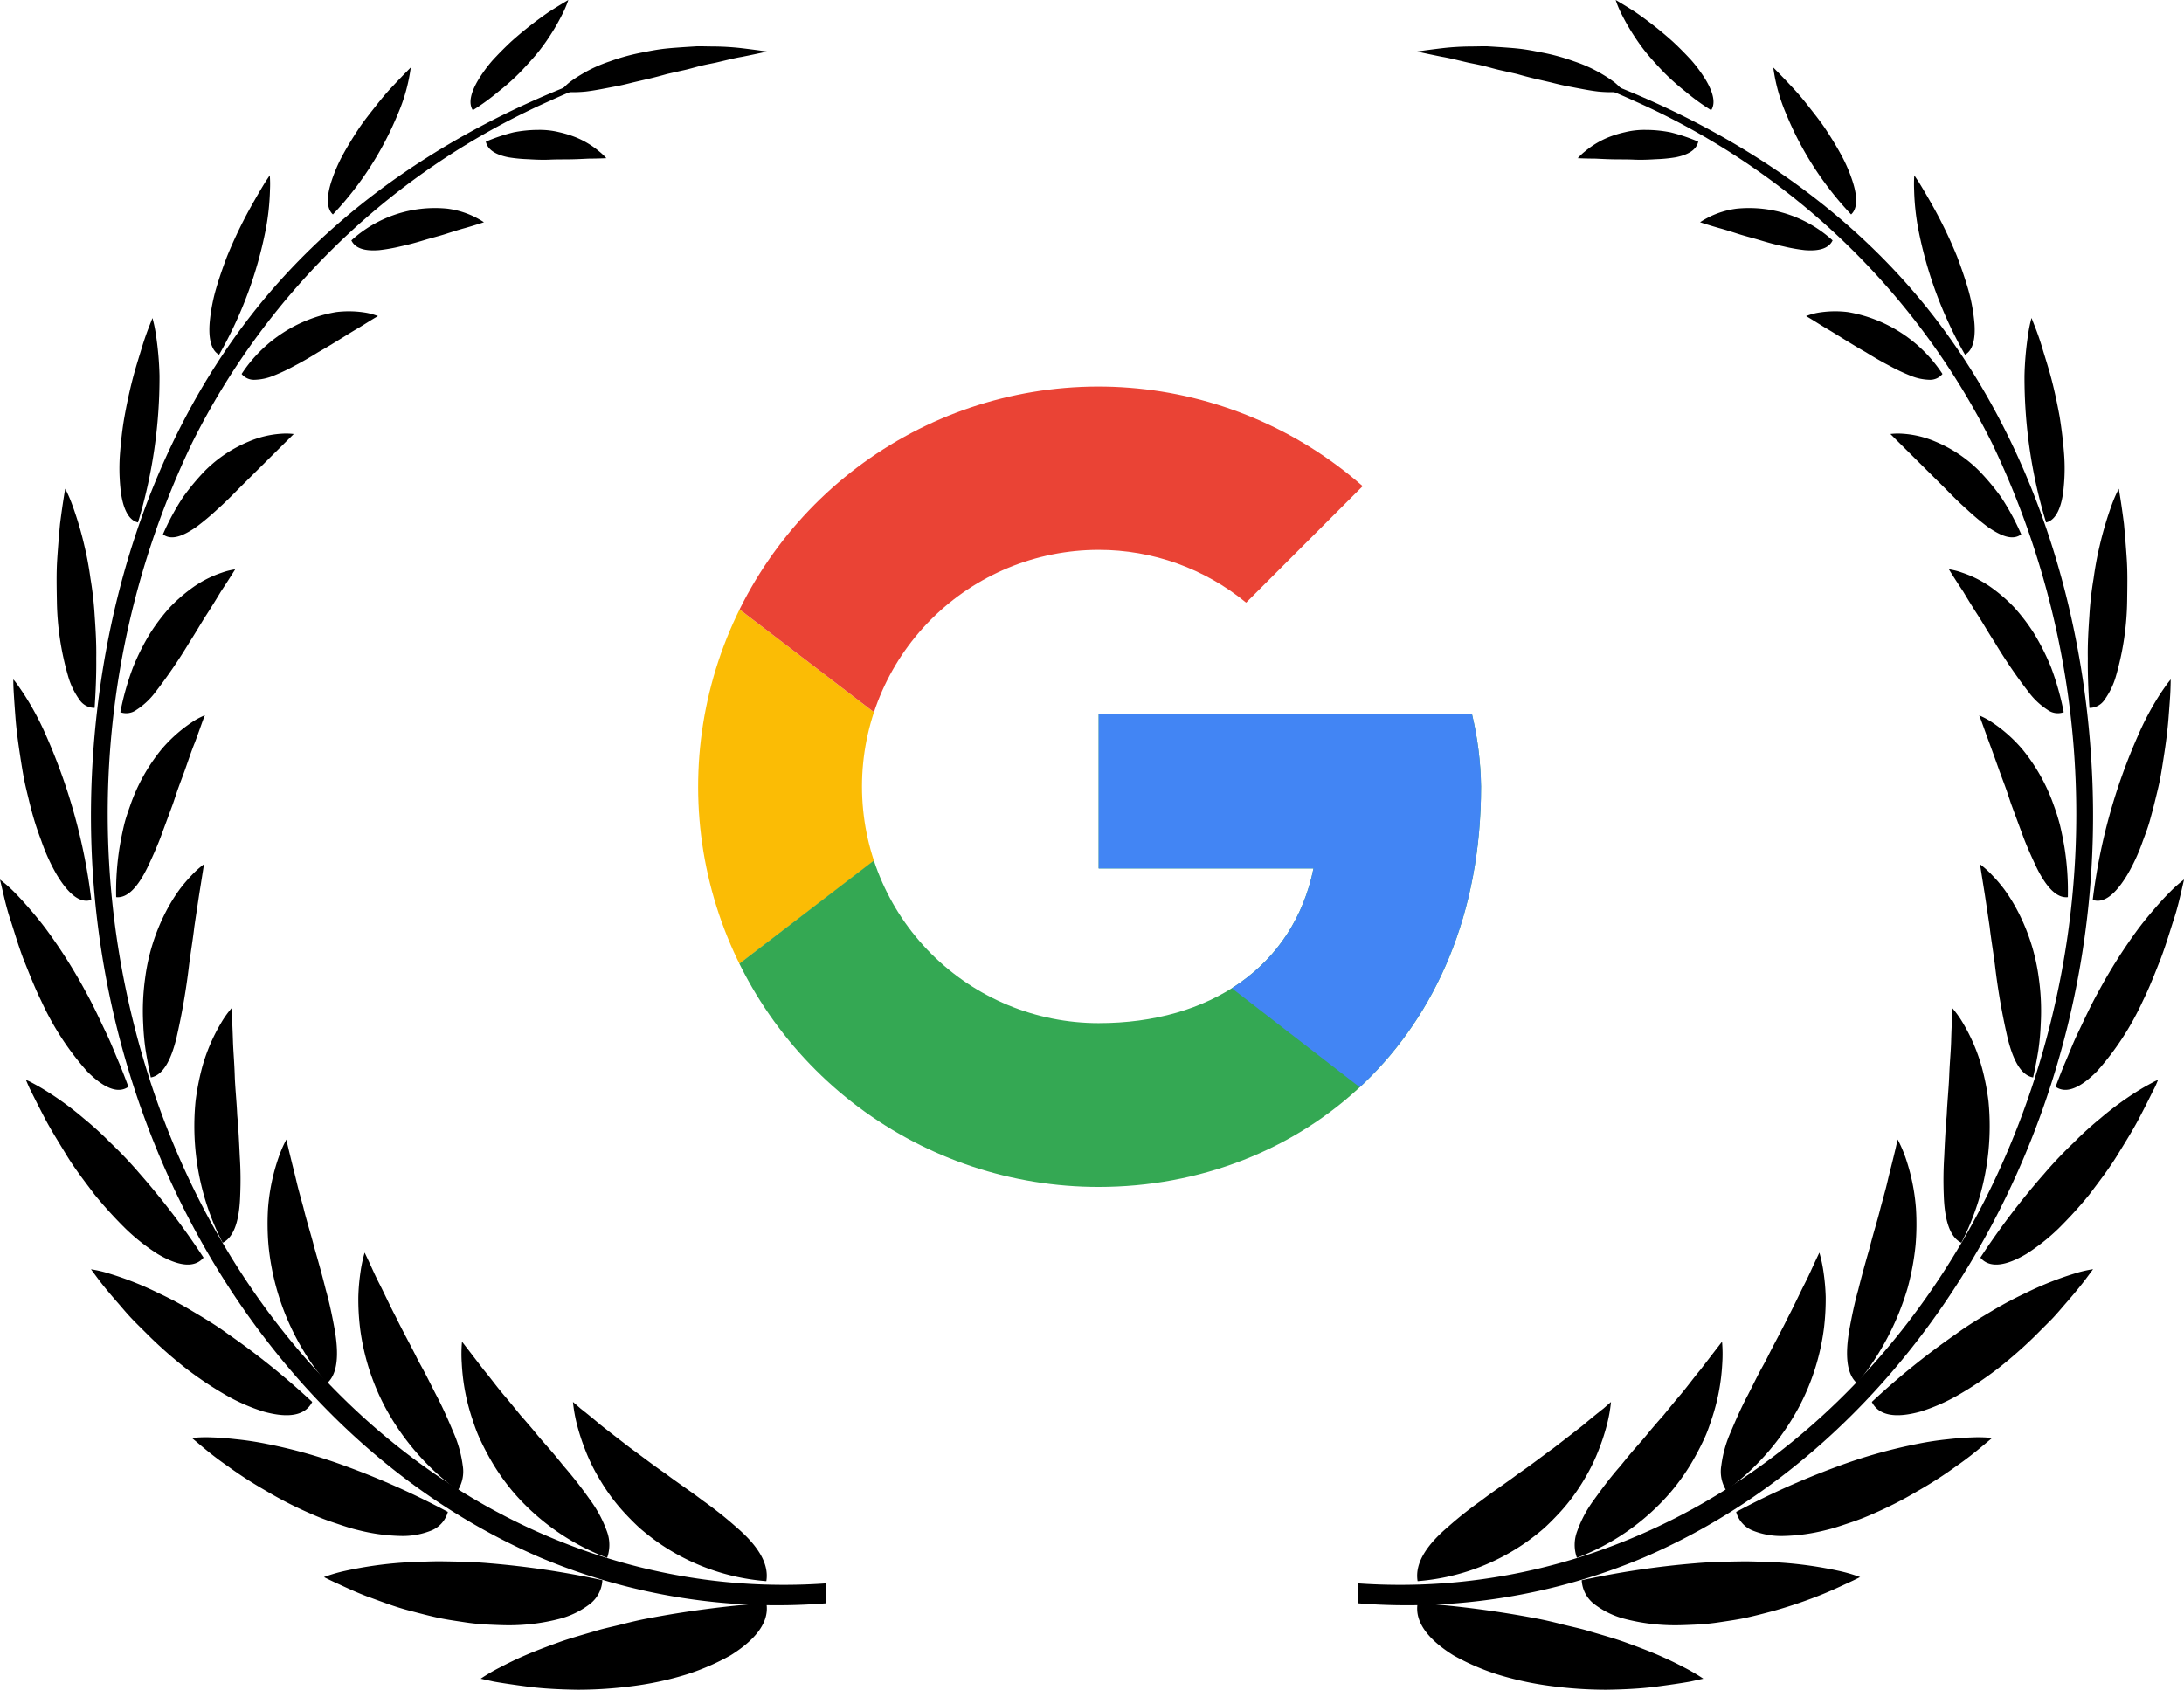
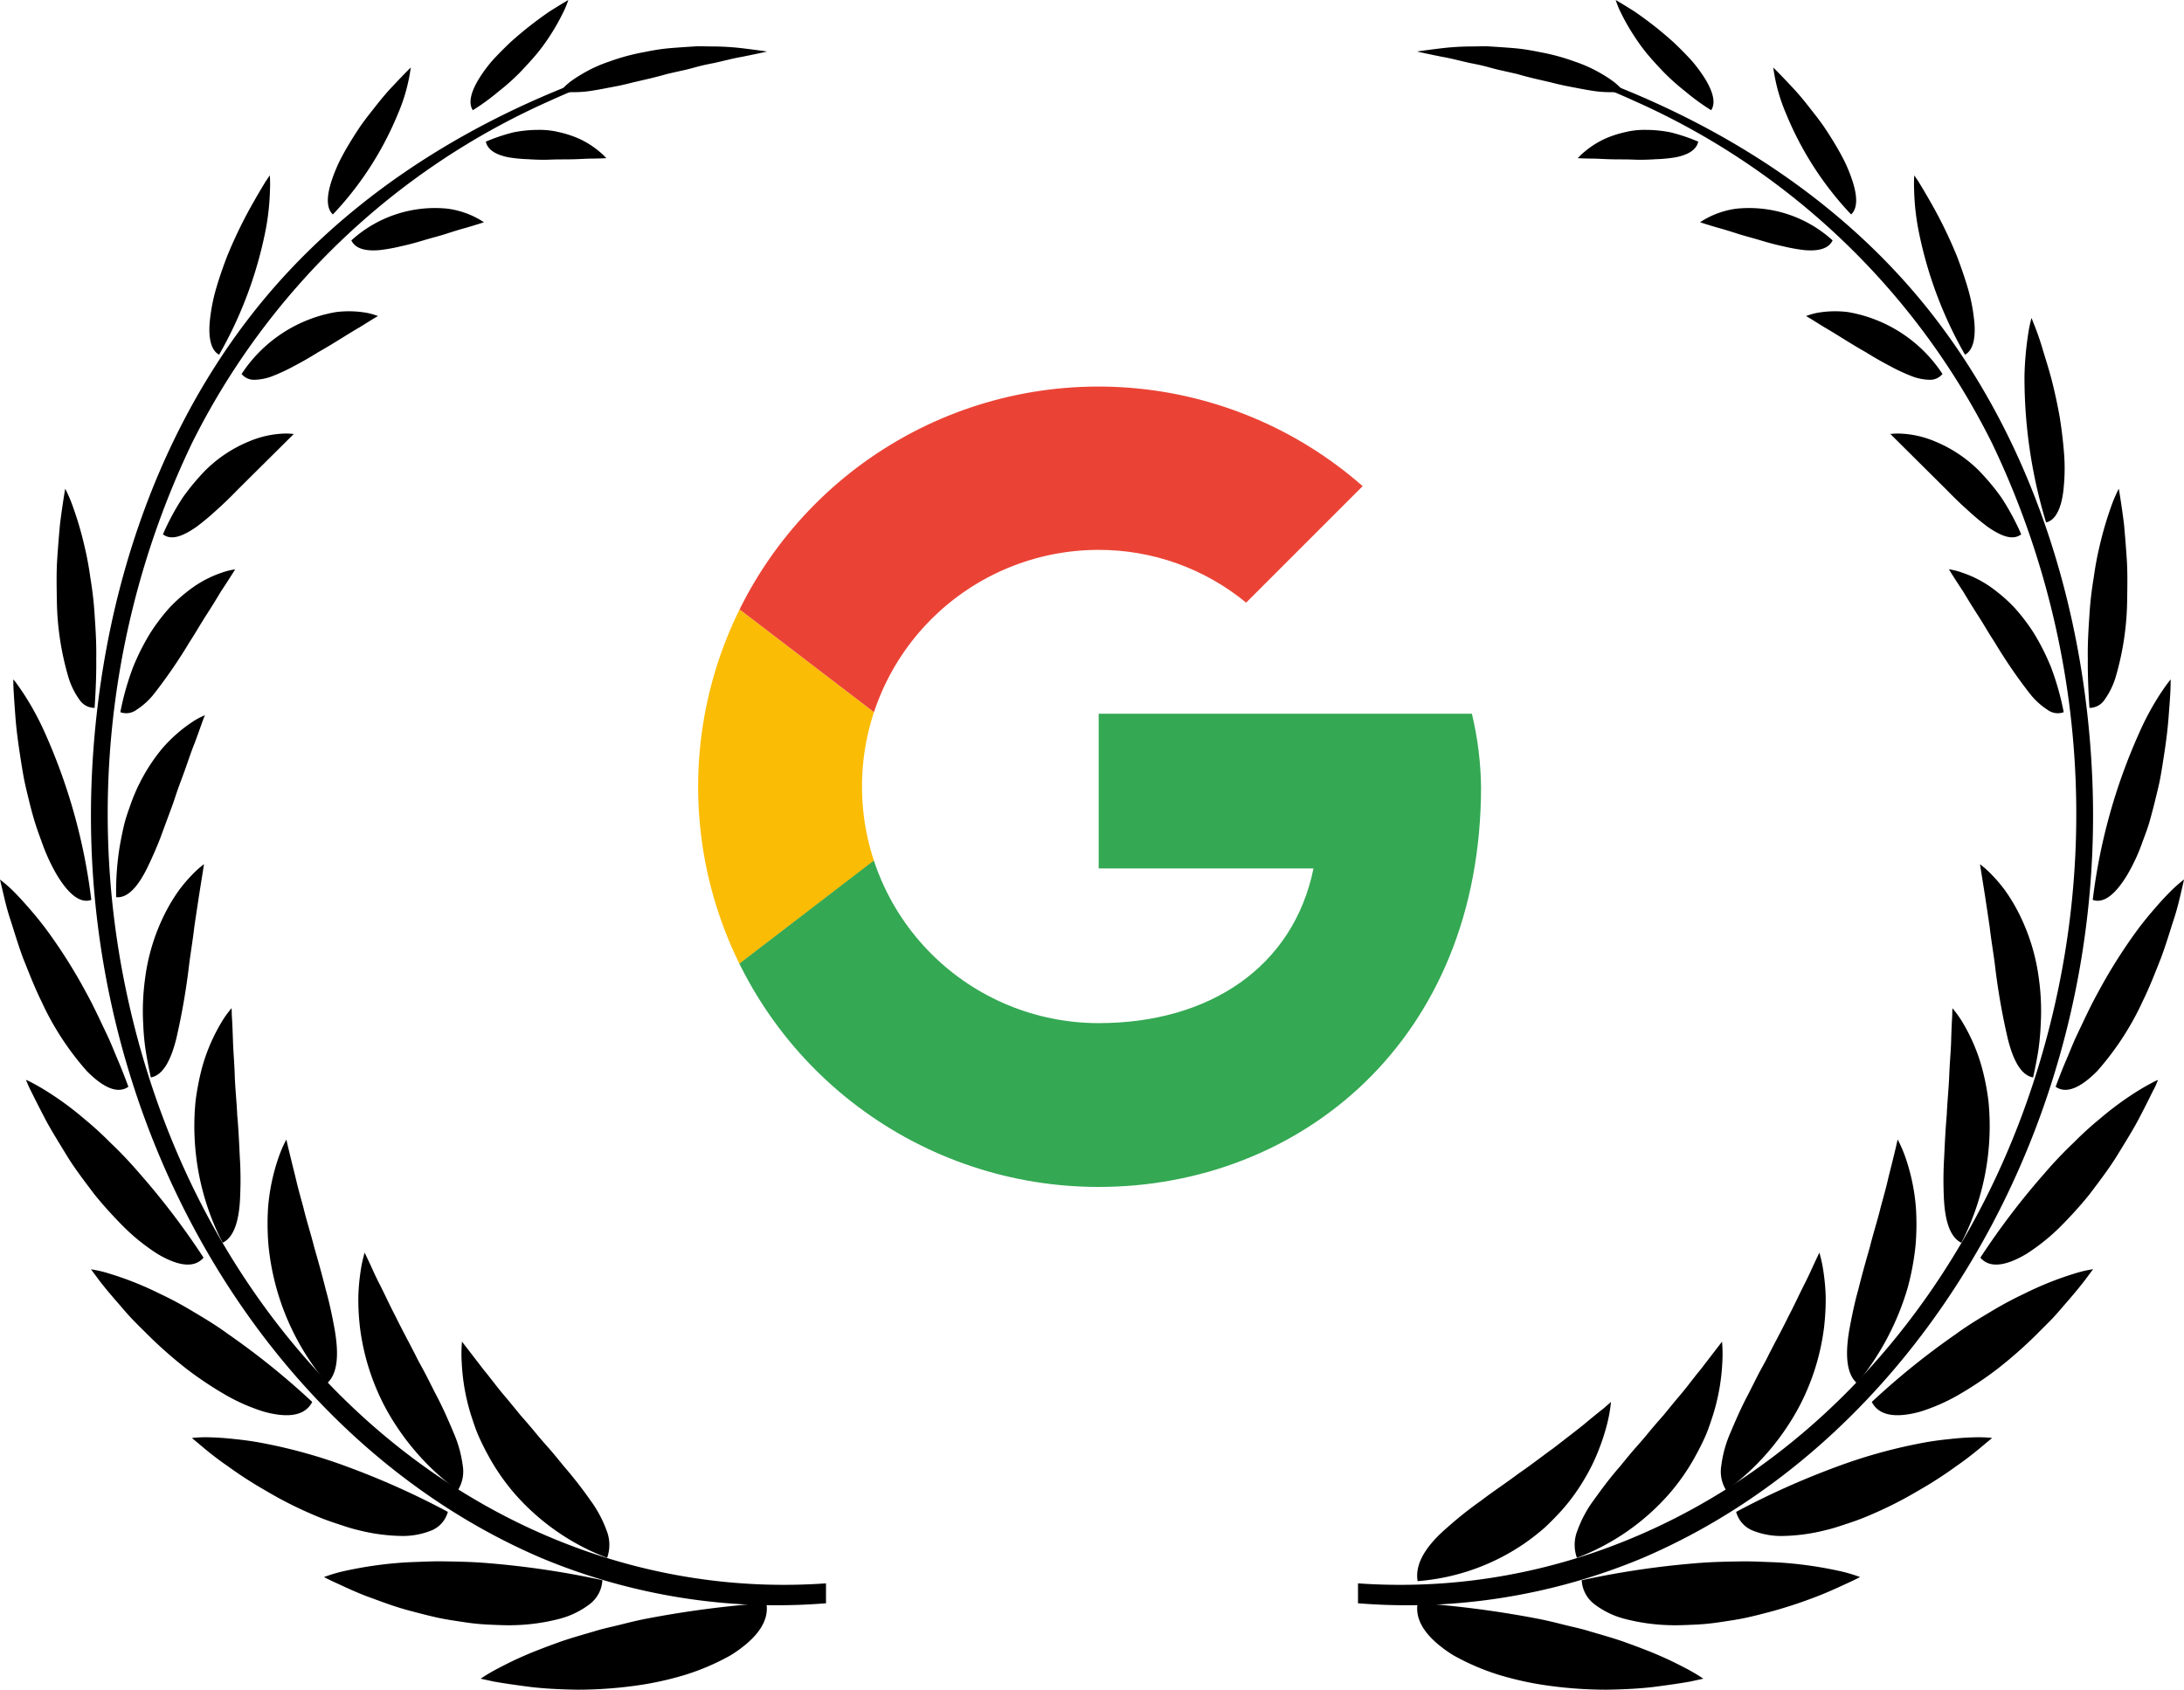
<svg xmlns="http://www.w3.org/2000/svg" width="115.009" height="89.002" viewBox="0 0 115.009 89.002">
  <defs>
    <clipPath id="clip-path">
      <path id="Path_57910" data-name="Path 57910" d="M42.2,18.712H22.547v8.149H33.86c-1.055,5.177-5.465,8.149-11.313,8.149a12.464,12.464,0,0,1,0-24.928,12.194,12.194,0,0,1,7.766,2.78l6.136-6.136a21.079,21.079,0,1,0-13.9,36.912c10.546,0,20.134-7.67,20.134-21.093A17.5,17.5,0,0,0,42.2,18.712Z" transform="translate(-1.455 -1.455)" />
    </clipPath>
  </defs>
  <g id="Group_52948" data-name="Group 52948" transform="translate(-348.889 -2308.918)">
    <g id="google-icon" transform="translate(385.653 2329.254)">
      <g id="Group_52932" data-name="Group 52932" transform="translate(0 0)" clip-path="url(#clip-path)">
        <path id="Path_57909" data-name="Path 57909" d="M0,32.928V8L16.3,20.464Z" transform="translate(-1.918 0.629)" fill="#fbbc05" />
      </g>
      <g id="Group_52933" data-name="Group 52933" transform="translate(0 0)" clip-path="url(#clip-path)">
        <path id="Path_57911" data-name="Path 57911" d="M0,10.546,16.3,23.01l6.711-5.848,23.01-3.739V0H0Z" transform="translate(-1.918 -1.918)" fill="#ea4335" />
      </g>
      <g id="Group_52934" data-name="Group 52934" transform="translate(0 0)" clip-path="url(#clip-path)">
        <path id="Path_57913" data-name="Path 57913" d="M0,35.474,28.763,13.423l7.574.959L46.02,0V46.021H0Z" transform="translate(-1.918 -1.918)" fill="#34a853" />
      </g>
      <g id="Group_52935" data-name="Group 52935" transform="translate(0 0)" clip-path="url(#clip-path)">
-         <path id="Path_57915" data-name="Path 57915" d="M43.011,43.474,13.29,20.464,9.455,17.588,43.011,8Z" transform="translate(1.092 0.629)" fill="#4285f4" />
-       </g>
+         </g>
    </g>
    <g id="Group_52939" data-name="Group 52939" transform="translate(348.889 2308.918)">
      <g id="Group_52936" data-name="Group 52936" transform="translate(0 0)">
        <path id="Path_57917" data-name="Path 57917" d="M42.452,82.7C25.192,83.912,9.591,70.857,5.561,51.309a45.184,45.184,0,0,1,3.5-28.661A38.491,38.491,0,0,1,27.9,4.615a40.6,40.6,0,0,1,4.265-1.662c.564-.18.892-.576.326-.4-7.544,2.342-15.058,6.6-20.314,13.353C6.975,22.6,4.2,31.233,3.792,40.168c-.819,18.077,9.054,34.921,23.635,41.181a32.15,32.15,0,0,0,15.025,2.4Z" transform="translate(1.045 0.7)" />
        <path id="Path_57918" data-name="Path 57918" d="M19.785,69.993s.249.056.693.153c.445.079,1.081.174,1.836.272s1.642.143,2.581.157a22.31,22.31,0,0,0,2.914-.194,16.849,16.849,0,0,0,2.822-.611,12.489,12.489,0,0,0,2.331-1.013c1.315-.825,2.048-1.754,1.871-2.749a53.518,53.518,0,0,0-6.282.82c-.453.086-.892.192-1.316.3s-.826.191-1.219.3c-.782.234-1.493.425-2.144.661s-1.228.455-1.733.673-.938.43-1.291.617a9.426,9.426,0,0,0-1.063.619" transform="translate(5.523 18.426)" />
        <path id="Path_57919" data-name="Path 57919" d="M13.329,65.117s.219.119.617.3.95.449,1.635.714c.692.247,1.475.562,2.35.783.436.116.88.232,1.333.334s.925.17,1.388.239a12.055,12.055,0,0,0,1.384.141c.455.02.9.042,1.335.028a10.449,10.449,0,0,0,2.354-.33,4.451,4.451,0,0,0,1.636-.8A1.693,1.693,0,0,0,28,65.286a45.809,45.809,0,0,0-5.971-.892c-.871-.077-1.7-.088-2.453-.1-.381-.005-.747.008-1.1.022s-.684.022-1,.045a20.891,20.891,0,0,0-3.029.436,8.031,8.031,0,0,0-1.106.325" transform="translate(3.721 17.946)" />
        <path id="Path_57920" data-name="Path 57920" d="M7.9,59.22s.184.153.509.427S9.2,60.3,9.782,60.7a21.51,21.51,0,0,0,2.015,1.3,20.38,20.38,0,0,0,2.387,1.218,13,13,0,0,0,1.246.48c.417.139.816.279,1.219.372a9.877,9.877,0,0,0,2.231.31,4.027,4.027,0,0,0,1.664-.3,1.481,1.481,0,0,0,.835-.967,41.63,41.63,0,0,0-5.334-2.392,27.243,27.243,0,0,0-4.2-1.188,16.348,16.348,0,0,0-1.631-.248c-.485-.055-.9-.086-1.242-.095A7.059,7.059,0,0,0,7.9,59.22" transform="translate(2.205 16.522)" />
        <path id="Path_57921" data-name="Path 57921" d="M3.748,52.269s.139.187.384.517.62.783,1.074,1.3c.225.261.463.547.736.83s.563.564.865.867a23.215,23.215,0,0,0,1.96,1.719,19.077,19.077,0,0,0,2.1,1.4,9.949,9.949,0,0,0,1.984.863c1.233.339,2.16.242,2.544-.513a39.426,39.426,0,0,0-4.44-3.582c-.657-.484-1.32-.872-1.925-1.233a18.724,18.724,0,0,0-1.717-.912A16.864,16.864,0,0,0,4.738,52.5a6.511,6.511,0,0,0-.99-.234" transform="translate(1.046 14.592)" />
        <path id="Path_57922" data-name="Path 57922" d="M1.068,44.467l.064.15c.042.095.1.242.192.417.177.358.43.863.741,1.458s.723,1.251,1.147,1.948.959,1.389,1.47,2.067a22.161,22.161,0,0,0,1.66,1.823,10.709,10.709,0,0,0,1.649,1.3c1.063.633,1.935.782,2.43.2A39.128,39.128,0,0,0,7.047,49.39,21.6,21.6,0,0,0,5.51,47.771,17.791,17.791,0,0,0,4.116,46.5a16.324,16.324,0,0,0-2.18-1.575c-.276-.165-.494-.279-.64-.356s-.229-.1-.229-.1" transform="translate(0.298 12.414)" />
        <path id="Path_57923" data-name="Path 57923" d="M0,36.22s.049.209.137.581.2.889.4,1.5.407,1.325.679,2.059c.3.741.591,1.511.957,2.253a14.891,14.891,0,0,0,2.407,3.7c.846.853,1.612,1.219,2.181.819-.178-.486-.361-.954-.551-1.4s-.359-.88-.55-1.286c-.388-.812-.73-1.567-1.11-2.251a27.566,27.566,0,0,0-2.132-3.376c-.33-.441-.656-.83-.944-1.158s-.539-.6-.756-.817A6.657,6.657,0,0,0,0,36.22" transform="translate(0 10.111)" />
        <path id="Path_57924" data-name="Path 57924" d="M.55,27.977s-.006.2.013.558.054.86.1,1.465S.8,31.3.914,32.033c.055.365.116.747.187,1.126s.169.766.261,1.147.189.753.3,1.119.238.723.365,1.062A10.013,10.013,0,0,0,2.84,38.27c.6.993,1.219,1.529,1.815,1.318a30.449,30.449,0,0,0-2.382-8.66,14.988,14.988,0,0,0-1.188-2.212C.92,28.472.791,28.285.7,28.162S.55,27.977.55,27.977" transform="translate(0.153 7.811)" />
        <path id="Path_57925" data-name="Path 57925" d="M2.782,20.126s-.132.744-.272,1.851c-.052.56-.107,1.213-.151,1.9s-.027,1.439-.015,2.167a14.936,14.936,0,0,0,.595,3.963,4,4,0,0,0,.6,1.238.956.956,0,0,0,.792.422c.061-.925.095-1.788.086-2.6.014-.8-.035-1.562-.083-2.262a18.277,18.277,0,0,0-.22-1.948c-.082-.595-.182-1.145-.3-1.639a18.391,18.391,0,0,0-.677-2.292,7.015,7.015,0,0,0-.356-.806" transform="translate(0.651 5.619)" />
-         <path id="Path_57926" data-name="Path 57926" d="M6.658,13.093s-.061.159-.17.436-.253.672-.4,1.161-.33,1.053-.487,1.667-.3,1.28-.418,1.939-.188,1.339-.237,1.967a10.289,10.289,0,0,0,.02,1.745c.092,1.027.4,1.74.929,1.854A26.3,26.3,0,0,0,7.029,16.13a17.194,17.194,0,0,0-.2-2.228,6.8,6.8,0,0,0-.173-.808" transform="translate(1.371 3.655)" />
        <path id="Path_57927" data-name="Path 57927" d="M11.8,7.22l-.23.344c-.138.228-.335.554-.56.95a24.1,24.1,0,0,0-1.466,2.993c-.216.569-.416,1.147-.576,1.7a9.548,9.548,0,0,0-.311,1.561c-.111.94.022,1.657.475,1.9a21.626,21.626,0,0,0,2.464-6.635,12.963,12.963,0,0,0,.215-2.048,6.126,6.126,0,0,0-.01-.761" transform="translate(2.406 2.015)" />
        <path id="Path_57928" data-name="Path 57928" d="M17.862,2.78s-.384.377-.93.963c-.274.284-.582.645-.892,1.04s-.646.808-.945,1.261-.582.917-.825,1.365a8.261,8.261,0,0,0-.567,1.31c-.271.812-.3,1.47.059,1.8A17.187,17.187,0,0,0,17.182,5.23a9.259,9.259,0,0,0,.681-2.45" transform="translate(3.768 0.776)" />
        <path id="Path_57929" data-name="Path 57929" d="M24.521,0s-.4.233-.991.606A19.845,19.845,0,0,0,21.5,2.2c-.345.325-.679.661-.979.99A7.486,7.486,0,0,0,19.783,4.2c-.39.656-.539,1.223-.292,1.605a11.584,11.584,0,0,0,1.353-.984,11.892,11.892,0,0,0,1.1-.975c.324-.336.613-.655.871-.956a10.226,10.226,0,0,0,.669-.9,11.483,11.483,0,0,0,.808-1.42A4.758,4.758,0,0,0,24.521,0" transform="translate(5.407)" />
-         <path id="Path_57930" data-name="Path 57930" d="M23.589,57.731s.143.12.394.342c.253.2.619.491,1.059.865.449.356.979.761,1.559,1.211.582.42,1.211.913,1.868,1.361.647.489,1.318.925,1.953,1.413a20.013,20.013,0,0,1,1.766,1.4c1.039.889,1.747,1.861,1.582,2.845a11.524,11.524,0,0,1-5.685-2.026,12.535,12.535,0,0,1-1-.785c-.307-.284-.585-.569-.84-.848a10.235,10.235,0,0,1-1.254-1.709,9.831,9.831,0,0,1-.773-1.584,11.415,11.415,0,0,1-.417-1.286,8.15,8.15,0,0,1-.214-1.195" transform="translate(6.585 16.115)" />
        <path id="Path_57931" data-name="Path 57931" d="M19.025,55.246s.448.578,1.142,1.484c.359.427.757.986,1.227,1.522.229.278.467.569.712.87q.38.428.762.886c.253.316.517.608.778.906s.514.617.764.92a21.913,21.913,0,0,1,1.36,1.745,6.431,6.431,0,0,1,.874,1.625,2.04,2.04,0,0,1,.024,1.429,12.218,12.218,0,0,1-4.857-3.364,11.409,11.409,0,0,1-1.389-2c-.182-.331-.342-.652-.484-.964s-.256-.638-.354-.939a10.888,10.888,0,0,1-.57-2.973,7.293,7.293,0,0,1,.012-1.15" transform="translate(5.303 15.422)" />
        <path id="Path_57932" data-name="Path 57932" d="M15.083,51.58s.079.164.216.453.322.725.576,1.218.526,1.1.856,1.727c.315.651.683,1.318,1.04,2.02.171.356.367.684.549,1.037s.352.7.531,1.044c.354.668.657,1.367.913,1.979a6.337,6.337,0,0,1,.484,1.731,1.869,1.869,0,0,1-.262,1.32,13.175,13.175,0,0,1-3.82-4.38,12.211,12.211,0,0,1-1.324-4.175,12.656,12.656,0,0,1-.09-1.65,10.76,10.76,0,0,1,.107-1.256,7.435,7.435,0,0,1,.224-1.067" transform="translate(4.118 14.398)" />
        <path id="Path_57933" data-name="Path 57933" d="M12.006,46.924s.038.178.111.484.18.742.311,1.27c.069.264.132.56.212.863s.169.623.261.958c.162.684.39,1.379.579,2.126.211.733.42,1.481.6,2.208.2.706.347,1.429.462,2.062.225,1.27.193,2.354-.4,2.868a13.185,13.185,0,0,1-3.08-7.282,13.532,13.532,0,0,1-.023-1.932,10.557,10.557,0,0,1,.556-2.684,6.439,6.439,0,0,1,.408-.941" transform="translate(3.075 13.1)" />
        <path id="Path_57934" data-name="Path 57934" d="M9.962,41.513s0,.045.005.125,0,.2.013.347c.018.3.038.729.054,1.256s.072,1.126.093,1.8.1,1.373.132,2.112c.067.715.1,1.467.134,2.184a18.755,18.755,0,0,1,.022,2.012c-.036,1.225-.276,2.207-.925,2.522A13.413,13.413,0,0,1,8.066,46.4a13.4,13.4,0,0,1,.349-1.786,9.643,9.643,0,0,1,1-2.334,5.24,5.24,0,0,1,.388-.572c.1-.128.155-.192.155-.192" transform="translate(2.234 11.589)" />
        <path id="Path_57935" data-name="Path 57935" d="M9.1,35.588s-.1.633-.257,1.617c-.073.486-.161,1.059-.253,1.687-.07.619-.185,1.3-.272,1.975a35.828,35.828,0,0,1-.673,3.89C7.37,45.87,6.958,46.7,6.3,46.815c-.11-.5-.2-.976-.275-1.442a12.886,12.886,0,0,1-.125-1.36,12.527,12.527,0,0,1,.1-2.421,10.574,10.574,0,0,1,1.106-3.532,9.229,9.229,0,0,1,.7-1.136,8.211,8.211,0,0,1,.651-.765,5.105,5.105,0,0,1,.637-.572" transform="translate(1.642 9.936)" />
        <path id="Path_57936" data-name="Path 57936" d="M9.457,29.452s-.063.139-.152.389-.212.6-.374,1.036c-.177.429-.343.936-.539,1.489-.1.275-.207.556-.316.856s-.2.59-.306.9c-.215.583-.439,1.186-.661,1.79-.224.579-.472,1.127-.7,1.6-.469.94-1.013,1.587-1.627,1.521a14.731,14.731,0,0,1,.184-2.652c.069-.406.147-.788.233-1.15s.211-.706.324-1.028A9.677,9.677,0,0,1,7.18,31.235a7.7,7.7,0,0,1,1.587-1.413,3.564,3.564,0,0,1,.5-.287c.12-.058.189-.083.189-.083" transform="translate(1.335 8.223)" />
        <path id="Path_57937" data-name="Path 57937" d="M11,23.446s-.287.467-.752,1.169c-.214.359-.472.78-.762,1.228s-.572.948-.892,1.439A27.157,27.157,0,0,1,6.72,30.013a3.83,3.83,0,0,1-.917.831.906.906,0,0,1-.849.124,14.4,14.4,0,0,1,.665-2.357,12.064,12.064,0,0,1,.92-1.825A10.246,10.246,0,0,1,7.566,25.44a8.393,8.393,0,0,1,1.043-.925,5.882,5.882,0,0,1,1.7-.9A3.387,3.387,0,0,1,11,23.446" transform="translate(1.383 6.545)" />
        <path id="Path_57938" data-name="Path 57938" d="M13.6,17.874s-1.351,1.344-2.907,2.887c-.366.377-.742.75-1.124,1.089a13.369,13.369,0,0,1-1.086.911c-.707.492-1.325.744-1.774.4a12.865,12.865,0,0,1,1.051-1.949A12.248,12.248,0,0,1,8.935,19.8a7.066,7.066,0,0,1,2.3-1.529,5.194,5.194,0,0,1,1.7-.408,3.4,3.4,0,0,1,.661.014" transform="translate(1.872 4.983)" />
        <path id="Path_57939" data-name="Path 57939" d="M17.131,13.069s-.1.055-.267.156-.408.255-.7.434c-.6.344-1.361.852-2.187,1.316-.4.249-.81.489-1.216.7a9.884,9.884,0,0,1-1.147.542,2.78,2.78,0,0,1-.984.209.836.836,0,0,1-.683-.306,7.439,7.439,0,0,1,4.985-3.262,5.462,5.462,0,0,1,1.6.041,3.4,3.4,0,0,1,.6.173" transform="translate(2.776 3.578)" />
        <path id="Path_57940" data-name="Path 57940" d="M21.446,9.316s-.381.13-.973.3c-.3.081-.642.188-1.012.308s-.782.219-1.186.342-.816.235-1.218.32a9.136,9.136,0,0,1-1.127.2c-.692.055-1.248-.059-1.465-.514A6.539,6.539,0,0,1,19.517,8.6a4.556,4.556,0,0,1,1.929.716" transform="translate(4.038 2.39)" />
        <path id="Path_57941" data-name="Path 57941" d="M26.355,6.839s-.366.022-.925.024c-.276.012-.6.031-.952.037s-.737,0-1.114.017-.769,0-1.138-.023a7.878,7.878,0,0,1-1.032-.1c-.619-.123-1.09-.367-1.193-.825a9.468,9.468,0,0,1,1.46-.491,6.782,6.782,0,0,1,1.3-.129,4.29,4.29,0,0,1,1.106.123,5.8,5.8,0,0,1,.9.28,4.664,4.664,0,0,1,1.193.723,3.286,3.286,0,0,1,.391.37" transform="translate(5.583 1.492)" />
        <path id="Path_57942" data-name="Path 57942" d="M33.945,2.179S33.419,2.1,32.58,2a13.972,13.972,0,0,0-1.461-.086c-.276,0-.563-.012-.857-.009-.3.019-.6.037-.906.059s-.624.045-.939.086-.629.1-.943.164a11,11,0,0,0-1.8.486,7.418,7.418,0,0,0-1.534.709,5.981,5.981,0,0,0-.611.412,3.485,3.485,0,0,0-.466.467,6.65,6.65,0,0,0,1.355,0c.5-.059,1.041-.173,1.614-.281.283-.055.572-.125.867-.2l.888-.206c.3-.073.6-.151.9-.237.3-.067.592-.136.886-.2s.576-.15.853-.22.549-.119.81-.173c.521-.119.994-.244,1.4-.311.8-.159,1.319-.278,1.319-.278" transform="translate(6.438 0.533)" />
      </g>
      <g id="Group_52938" data-name="Group 52938" transform="translate(71.512 0)">
        <path id="Path_57949" data-name="Path 57949" d="M81.764,36.22s-.047.209-.134.581-.2.889-.4,1.5-.408,1.325-.683,2.059c-.294.741-.588,1.511-.953,2.253a14.964,14.964,0,0,1-2.409,3.7c-.847.853-1.612,1.219-2.181.819.178-.486.361-.954.553-1.4s.358-.88.549-1.286c.386-.812.732-1.567,1.112-2.251a27.737,27.737,0,0,1,2.13-3.376c.33-.441.659-.83.944-1.158s.541-.6.759-.817a6.831,6.831,0,0,1,.712-.628" transform="translate(-38.266 10.111)" />
        <path id="Path_57950" data-name="Path 57950" d="M80.636,27.977s0,.2-.013.558-.054.86-.1,1.465-.132,1.3-.248,2.034c-.056.365-.115.747-.185,1.126s-.17.766-.262,1.147-.191.753-.293,1.119-.24.723-.366,1.062a9.922,9.922,0,0,1-.819,1.783c-.6.993-1.22,1.529-1.818,1.318a30.347,30.347,0,0,1,2.386-8.66A14.764,14.764,0,0,1,80.1,28.716c.165-.244.294-.431.388-.554s.147-.185.147-.185" transform="translate(-37.841 7.811)" />
        <path id="Path_57951" data-name="Path 57951" d="M77.962,20.126s.132.744.272,1.851c.051.56.106,1.213.15,1.9s.027,1.439.017,2.167a14.991,14.991,0,0,1-.594,3.963,4.028,4.028,0,0,1-.6,1.238.951.951,0,0,1-.791.422c-.06-.925-.095-1.788-.086-2.6-.014-.8.036-1.562.083-2.262a18.28,18.28,0,0,1,.22-1.948c.082-.595.183-1.145.3-1.639a18.918,18.918,0,0,1,.674-2.292,7.125,7.125,0,0,1,.357-.806" transform="translate(-37.898 5.619)" />
        <path id="Path_57952" data-name="Path 57952" d="M74.094,13.093s.061.159.171.436.255.672.4,1.161.331,1.053.49,1.667.3,1.28.42,1.939c.107.668.187,1.339.234,1.967a10.032,10.032,0,0,1-.02,1.745c-.088,1.027-.4,1.74-.929,1.854a26.2,26.2,0,0,1-1.137-7.733,16.929,16.929,0,0,1,.2-2.228,6.878,6.878,0,0,1,.17-.808" transform="translate(-38.626 3.655)" />
        <path id="Path_57956" data-name="Path 57956" d="M58.927,57.731s-.142.12-.393.342c-.255.2-.62.491-1.062.865-.448.356-.977.761-1.558,1.211-.582.42-1.213.913-1.868,1.361-.647.489-1.318.925-1.953,1.413a19.8,19.8,0,0,0-1.765,1.4c-1.041.889-1.75,1.861-1.585,2.845a11.52,11.52,0,0,0,5.685-2.026,12.56,12.56,0,0,0,1-.785c.306-.284.583-.569.84-.848a10.235,10.235,0,0,0,1.254-1.709,9.941,9.941,0,0,0,.773-1.584,11.418,11.418,0,0,0,.417-1.286,7.937,7.937,0,0,0,.214-1.195" transform="translate(-45.604 16.115)" />
        <g id="Group_52937" data-name="Group 52937" transform="translate(0)">
          <path id="Path_57943" data-name="Path 57943" d="M46.284,82.7c17.261,1.216,32.863-11.839,36.892-31.387a45.21,45.21,0,0,0-3.5-28.661A38.5,38.5,0,0,0,60.834,4.615,40.71,40.71,0,0,0,56.57,2.953c-.565-.18-.892-.576-.326-.4,7.544,2.342,15.059,6.6,20.314,13.353,5.2,6.693,7.983,15.327,8.387,24.262.819,18.077-9.056,34.921-23.637,41.181a32.142,32.142,0,0,1-15.024,2.4Z" transform="translate(-46.284 0.7)" />
          <path id="Path_57944" data-name="Path 57944" d="M63.794,69.993s-.249.056-.693.153c-.444.079-1.08.174-1.836.272s-1.644.143-2.58.157a22.3,22.3,0,0,1-2.915-.194,16.877,16.877,0,0,1-2.822-.611,12.526,12.526,0,0,1-2.331-1.013C49.3,67.932,48.569,67,48.746,66.008a53.579,53.579,0,0,1,6.283.82c.452.086.892.192,1.315.3s.825.191,1.219.3c.782.234,1.493.425,2.144.661s1.229.455,1.733.673.938.43,1.292.617a9.787,9.787,0,0,1,1.062.619" transform="translate(-45.604 18.426)" />
          <path id="Path_57945" data-name="Path 57945" d="M70.163,65.117s-.221.119-.617.3-.952.449-1.636.714a24.773,24.773,0,0,1-2.351.783c-.432.116-.88.232-1.332.334s-.924.17-1.387.239a12.085,12.085,0,0,1-1.384.141c-.457.02-.9.042-1.335.028a10.428,10.428,0,0,1-2.354-.33,4.448,4.448,0,0,1-1.637-.8,1.693,1.693,0,0,1-.636-1.237,45.825,45.825,0,0,1,5.97-.892c.872-.077,1.7-.088,2.455-.1.38-.005.747.008,1.1.022s.684.022,1.005.045a20.974,20.974,0,0,1,3.029.436,8.031,8.031,0,0,1,1.106.325" transform="translate(-43.713 17.946)" />
          <path id="Path_57946" data-name="Path 57946" d="M75.331,59.22s-.185.153-.512.427-.785.649-1.371,1.054a21.344,21.344,0,0,1-2.015,1.3,20.563,20.563,0,0,1-2.386,1.218,13.13,13.13,0,0,1-1.246.48c-.418.139-.817.279-1.222.372a9.877,9.877,0,0,1-2.231.31,4.024,4.024,0,0,1-1.663-.3,1.479,1.479,0,0,1-.834-.967,41.612,41.612,0,0,1,5.331-2.392,27.335,27.335,0,0,1,4.2-1.188,16.259,16.259,0,0,1,1.632-.248c.484-.055.9-.086,1.241-.095a7.084,7.084,0,0,1,1.077.028" transform="translate(-41.938 16.522)" />
          <path id="Path_57947" data-name="Path 57947" d="M79.083,52.269s-.137.187-.385.517-.619.783-1.072,1.3c-.226.261-.463.547-.736.83l-.865.867a23.622,23.622,0,0,1-1.96,1.719,19.088,19.088,0,0,1-2.1,1.4,9.965,9.965,0,0,1-1.981.863c-1.236.339-2.164.242-2.547-.513a39.423,39.423,0,0,1,4.439-3.582c.659-.484,1.324-.872,1.925-1.233a19.235,19.235,0,0,1,1.717-.912,17.126,17.126,0,0,1,2.577-1.03,6.581,6.581,0,0,1,.991-.234" transform="translate(-40.38 14.592)" />
          <path id="Path_57948" data-name="Path 57948" d="M81.262,44.467s-.022.05-.063.15-.1.242-.2.417c-.173.358-.426.863-.737,1.458s-.721,1.251-1.149,1.948-.959,1.389-1.47,2.067a22.15,22.15,0,0,1-1.659,1.823,10.834,10.834,0,0,1-1.649,1.3c-1.064.633-1.935.782-2.43.2a39.132,39.132,0,0,1,3.373-4.436,21.6,21.6,0,0,1,1.538-1.619,17.346,17.346,0,0,1,1.394-1.27,16.328,16.328,0,0,1,2.178-1.575c.278-.165.5-.279.64-.356s.229-.1.229-.1" transform="translate(-39.131 12.414)" />
          <path id="Path_57953" data-name="Path 57953" d="M69.188,7.22l.23.344c.139.228.335.554.562.95a24.1,24.1,0,0,1,1.466,2.993c.215.569.414,1.147.576,1.7a9.4,9.4,0,0,1,.31,1.561c.113.94-.02,1.657-.472,1.9a21.635,21.635,0,0,1-2.465-6.635,12.81,12.81,0,0,1-.215-2.048,6.7,6.7,0,0,1,.009-.761" transform="translate(-39.895 2.015)" />
          <path id="Path_57954" data-name="Path 57954" d="M63.38,2.78s.382.377.929.963a13.486,13.486,0,0,1,.894,1.04c.312.4.645.808.944,1.261s.582.917.824,1.365a8.03,8.03,0,0,1,.567,1.31c.271.812.3,1.47-.059,1.8A17.179,17.179,0,0,1,64.061,5.23a9.322,9.322,0,0,1-.681-2.45" transform="translate(-41.512 0.776)" />
          <path id="Path_57955" data-name="Path 57955" d="M56.892,0s.405.233.991.606A19.3,19.3,0,0,1,59.91,2.2c.349.325.679.661.979.99A7.629,7.629,0,0,1,61.631,4.2c.389.656.539,1.223.29,1.605a11.6,11.6,0,0,1-1.355-.984,12.211,12.211,0,0,1-1.1-.975q-.485-.5-.872-.956a9.687,9.687,0,0,1-.666-.9,11.2,11.2,0,0,1-.81-1.42A4.759,4.759,0,0,1,56.892,0" transform="translate(-43.323)" />
          <path id="Path_57957" data-name="Path 57957" d="M62.965,55.246s-.446.578-1.142,1.484c-.361.427-.757.986-1.227,1.522-.232.278-.468.569-.714.87q-.38.428-.764.886c-.251.316-.515.608-.776.906s-.514.617-.764.92c-.505.572-.964,1.195-1.36,1.745a6.343,6.343,0,0,0-.872,1.625,2.026,2.026,0,0,0-.024,1.429,12.217,12.217,0,0,0,4.854-3.364,11.272,11.272,0,0,0,1.389-2c.183-.331.343-.652.486-.964s.253-.638.354-.939a10.987,10.987,0,0,0,.571-2.973,7.5,7.5,0,0,0-.012-1.15" transform="translate(-43.794 15.422)" />
          <path id="Path_57958" data-name="Path 57958" d="M66.409,51.58l-.215.453c-.138.294-.324.725-.576,1.218s-.527,1.1-.857,1.727c-.316.651-.684,1.318-1.039,2.02-.171.356-.37.684-.55,1.037s-.352.7-.528,1.044c-.357.668-.657,1.367-.916,1.979a6.286,6.286,0,0,0-.482,1.731,1.868,1.868,0,0,0,.26,1.32,13.131,13.131,0,0,0,3.82-4.38,12.188,12.188,0,0,0,1.325-4.175,12.906,12.906,0,0,0,.091-1.65,11.015,11.015,0,0,0-.109-1.256,7.436,7.436,0,0,0-.224-1.067" transform="translate(-42.113 14.398)" />
          <path id="Path_57959" data-name="Path 57959" d="M69.082,46.924s-.04.178-.111.484-.18.742-.313,1.27c-.069.264-.13.56-.211.863s-.168.623-.26.958c-.165.684-.393,1.379-.578,2.126-.212.733-.42,1.481-.6,2.208-.2.706-.344,1.429-.462,2.062-.224,1.27-.193,2.354.4,2.868a14.206,14.206,0,0,0,2.662-5.026,13.821,13.821,0,0,0,.418-2.256,13.142,13.142,0,0,0,.02-1.932,10.641,10.641,0,0,0-.553-2.684,6.89,6.89,0,0,0-.409-.941" transform="translate(-40.665 13.1)" />
          <path id="Path_57960" data-name="Path 57960" d="M70.857,41.513s0,.045-.005.125,0,.2-.01.347c-.017.3-.038.729-.052,1.256s-.074,1.126-.1,1.8-.1,1.373-.133,2.112c-.064.715-.1,1.467-.133,2.184a19.83,19.83,0,0,0-.023,2.012c.038,1.225.279,2.207.926,2.522A13.413,13.413,0,0,0,72.754,46.4a12.608,12.608,0,0,0-.352-1.786,9.56,9.56,0,0,0-1-2.334,5.4,5.4,0,0,0-.389-.572c-.1-.128-.156-.192-.156-.192" transform="translate(-39.555 11.589)" />
          <path id="Path_57961" data-name="Path 57961" d="M71.891,35.588s.1.633.257,1.617c.073.486.161,1.059.252,1.687.07.619.187,1.3.274,1.975a35.187,35.187,0,0,0,.675,3.89c.274,1.113.687,1.947,1.338,2.058.11-.5.206-.976.278-1.442a12.866,12.866,0,0,0,.123-1.36,12.334,12.334,0,0,0-.1-2.421,10.631,10.631,0,0,0-1.108-3.532,9.076,9.076,0,0,0-.7-1.136,7.655,7.655,0,0,0-.652-.765,5.054,5.054,0,0,0-.636-.572" transform="translate(-39.136 9.936)" />
-           <path id="Path_57962" data-name="Path 57962" d="M71.854,29.452s.06.139.151.389.214.6.375,1.036.342.936.537,1.489c.1.275.206.556.316.856s.2.59.306.9c.215.583.439,1.186.661,1.79.224.579.475,1.127.7,1.6.471.94,1.014,1.587,1.627,1.521a14.62,14.62,0,0,0-.183-2.652c-.069-.406-.147-.788-.234-1.15a10.566,10.566,0,0,0-.322-1.028,9.7,9.7,0,0,0-1.656-2.959,7.7,7.7,0,0,0-1.586-1.413,3.716,3.716,0,0,0-.5-.287c-.12-.058-.189-.083-.189-.083" transform="translate(-39.146 8.223)" />
          <path id="Path_57963" data-name="Path 57963" d="M70.612,23.446s.284.467.751,1.169c.214.359.471.78.761,1.228s.572.948.894,1.439a26.951,26.951,0,0,0,1.871,2.731,3.875,3.875,0,0,0,.916.831.909.909,0,0,0,.851.124,14.534,14.534,0,0,0-.664-2.357,12.185,12.185,0,0,0-.92-1.825,10.246,10.246,0,0,0-1.03-1.346A8.485,8.485,0,0,0,73,24.515a5.851,5.851,0,0,0-1.7-.9,3.39,3.39,0,0,0-.687-.173" transform="translate(-39.493 6.545)" />
          <path id="Path_57964" data-name="Path 57964" d="M68.2,17.874s1.351,1.344,2.906,2.887c.368.377.743.75,1.126,1.089a13.363,13.363,0,0,0,1.085.911c.707.492,1.326.744,1.775.4a12.98,12.98,0,0,0-1.053-1.949A12.12,12.12,0,0,0,72.859,19.8a7.1,7.1,0,0,0-2.3-1.529,5.207,5.207,0,0,0-1.7-.408,3.4,3.4,0,0,0-.661.014" transform="translate(-40.167 4.983)" />
          <path id="Path_57965" data-name="Path 57965" d="M64.728,13.069s.1.055.266.156.408.255.7.434c.6.344,1.361.852,2.186,1.316.4.249.811.489,1.219.7a9.885,9.885,0,0,0,1.147.542,2.757,2.757,0,0,0,.982.209.841.841,0,0,0,.686-.306,7.442,7.442,0,0,0-4.989-3.262,5.451,5.451,0,0,0-1.6.041,3.36,3.36,0,0,0-.595.173" transform="translate(-41.136 3.578)" />
          <path id="Path_57966" data-name="Path 57966" d="M60.366,9.316s.381.13.975.3c.3.081.642.188,1.013.308s.779.219,1.183.342.817.235,1.22.32a9.167,9.167,0,0,0,1.123.2c.693.055,1.252-.059,1.465-.514A6.537,6.537,0,0,0,62.295,8.6a4.555,4.555,0,0,0-1.929.716" transform="translate(-42.353 2.39)" />
          <path id="Path_57967" data-name="Path 57967" d="M55.321,6.839s.366.022.925.024c.276.012.6.031.954.037s.734,0,1.113.017.767,0,1.14-.023a7.837,7.837,0,0,0,1.03-.1c.623-.123,1.091-.367,1.195-.825a9.48,9.48,0,0,0-1.461-.491,6.762,6.762,0,0,0-1.3-.129,4.27,4.27,0,0,0-1.1.123,5.67,5.67,0,0,0-.9.28,4.653,4.653,0,0,0-1.195.723,3.382,3.382,0,0,0-.393.37" transform="translate(-43.761 1.492)" />
          <path id="Path_57968" data-name="Path 57968" d="M48.72,2.179S49.244,2.1,50.082,2a13.986,13.986,0,0,1,1.465-.086c.272,0,.56-.012.854-.009.3.019.6.037.906.059s.624.045.939.086.629.1.941.164a10.976,10.976,0,0,1,1.8.486,7.493,7.493,0,0,1,1.535.709,6.1,6.1,0,0,1,.61.412,3.564,3.564,0,0,1,.466.467,6.662,6.662,0,0,1-1.356,0c-.5-.059-1.04-.173-1.612-.281-.283-.055-.574-.125-.867-.2l-.89-.206c-.3-.073-.6-.151-.893-.237-.3-.067-.595-.136-.886-.2s-.574-.15-.854-.22-.55-.119-.811-.173c-.518-.119-.991-.244-1.394-.311-.8-.159-1.318-.278-1.318-.278" transform="translate(-45.604 0.533)" />
        </g>
      </g>
    </g>
  </g>
</svg>